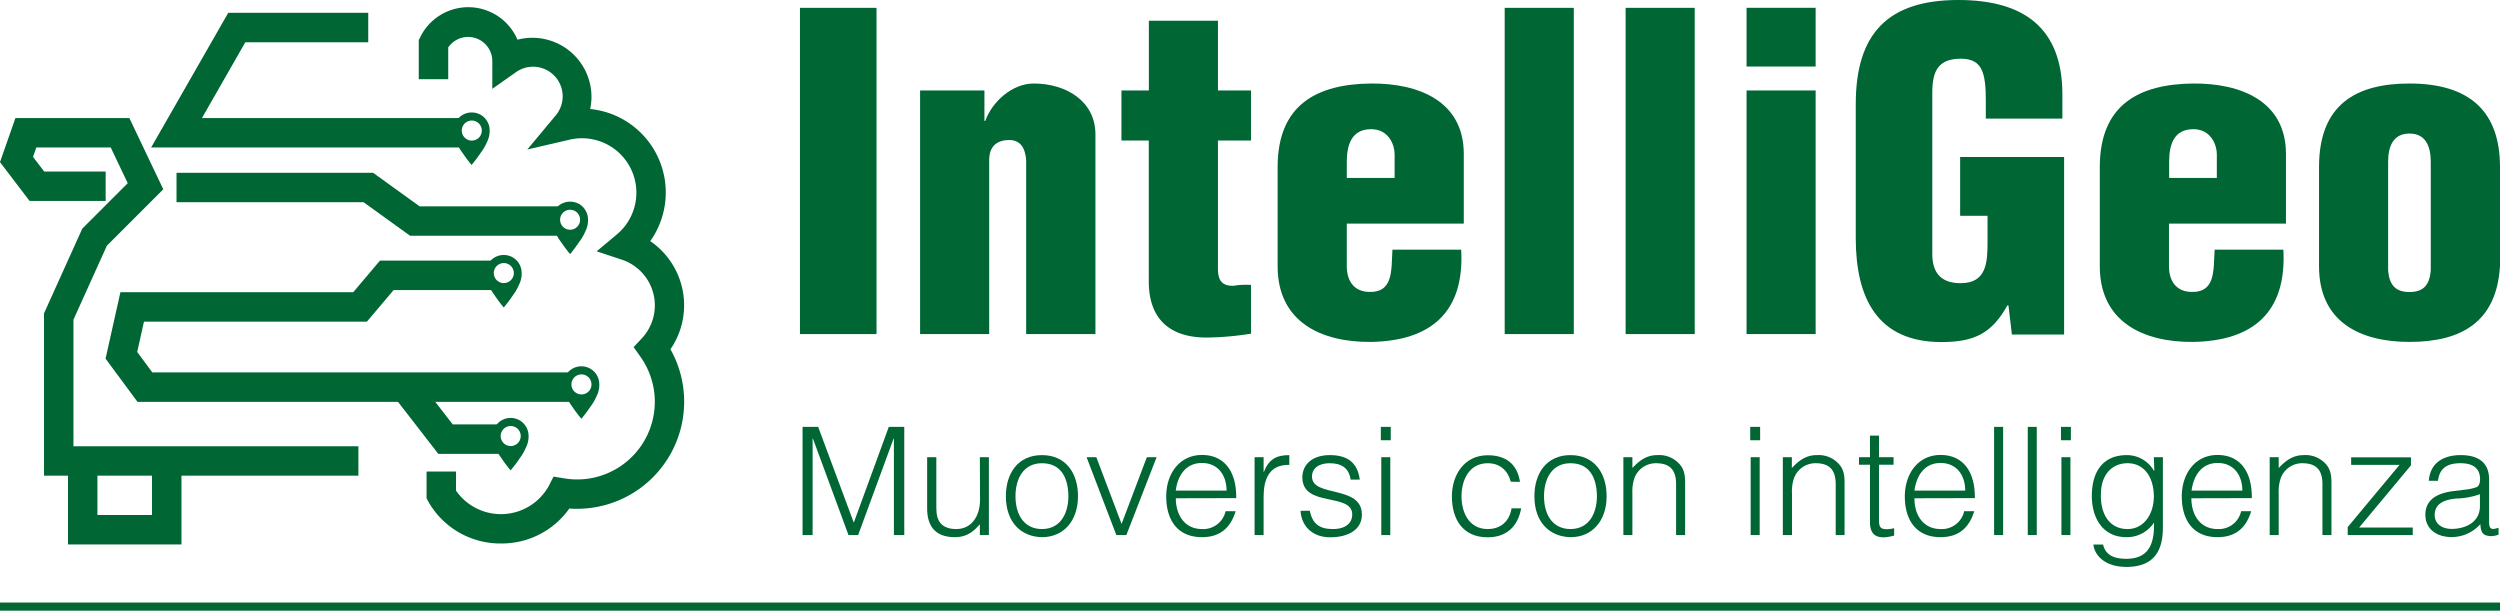
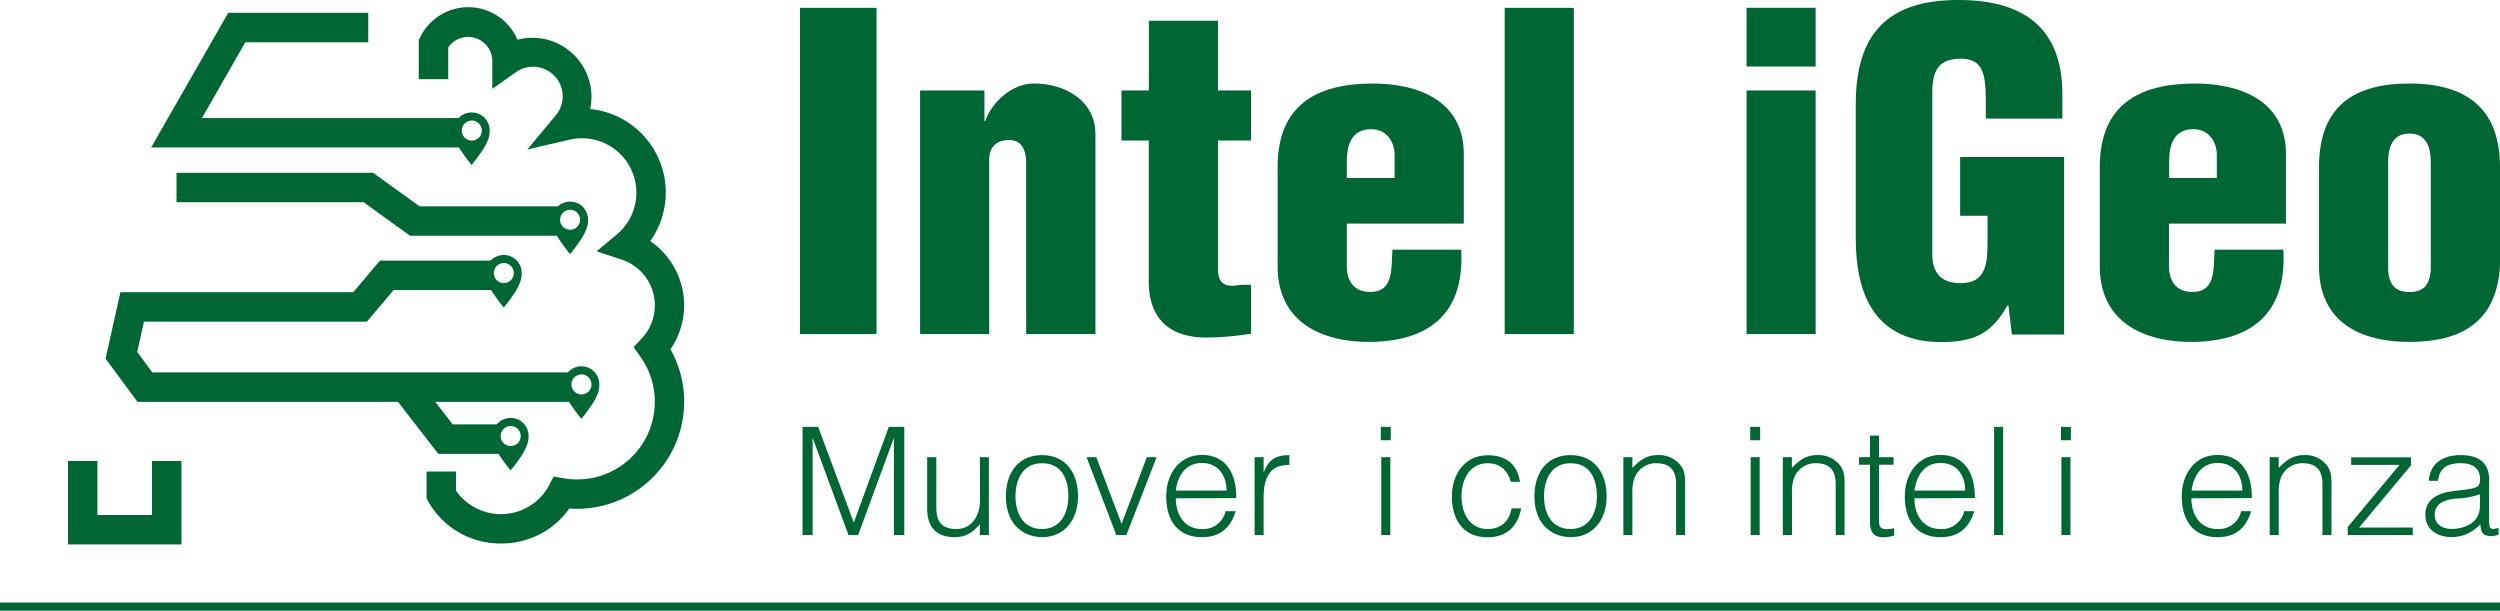
<svg xmlns="http://www.w3.org/2000/svg" viewBox="0 0 723.57 176.74">
  <defs>
    <style>.cls-1{fill:#063;}</style>
  </defs>
  <g id="Livello_2" data-name="Livello 2">
    <g id="Livello_1-2" data-name="Livello 1">
      <path class="cls-1" d="M231.53,96.69V2.27h22.16V96.69Z" />
      <path class="cls-1" d="M284.92,26.19V35h.25c1.89-5.41,7.68-10.83,14-10.83,9.45,0,17.88,5.16,17.88,14.73V96.69H297V46.33c-.25-3.27-1.51-6-5.28-5.79-3.53.13-5.42,2.14-5.42,5.79V96.69h-20V26.19Z" />
      <path class="cls-1" d="M324.58,40.67V26.19h7.93V6h20V26.19h9.57V40.67h-9.57V77.81c0,4,1.76,4.91,4.4,4.91a24,24,0,0,1,5.17-.26V96.57a86.92,86.92,0,0,1-12.85,1.13c-10.82,0-16.74-5.54-16.74-16.24V40.67Z" />
      <path class="cls-1" d="M389.8,64.71V77.05c0,3.9,1.76,7.18,6.16,7.43,7.43.38,6.68-6.3,7.05-12.21h19.9c1,18.13-8.82,26.44-26.19,26.69-14.35.12-26.94-5.79-26.94-21.91V48.35c0-18.13,11.45-24,26.94-24.18,14-.12,26.94,5.16,26.94,20.4V64.71Zm13.84-13.22V44.57c0-2.52-1.63-7.18-6.79-7.18-5.67,0-7.05,4.53-7.05,9.44v4.66Z" />
      <path class="cls-1" d="M435.5,96.69V2.27h20V96.69Z" />
-       <path class="cls-1" d="M470.5,96.69V2.27h20V96.69Z" />
      <path class="cls-1" d="M505.5,19.26v-17h20v17Zm0,77.43V26.19h20v70.5Z" />
      <path class="cls-1" d="M582.3,96.82l-1-8.44H581C576.51,96.44,571.48,99,561.91,99c-18.76,0-24.8-13-24.8-30.09V30.09C537.11,9.57,546.55,0,566.82,0c18.88,0,30.09,8.06,30.09,27.32v7H574.75V29.21c0-8.06-1-12.09-6.93-12.21-6.92-.13-8.56,3.65-8.56,9.82V73.53c0,5.28,2.4,8.43,8.19,8.43,7.55,0,7.8-6,7.8-12.09V62.45h-7.93v-17h30.09V96.82Z" />
      <path class="cls-1" d="M627.76,64.71V77.05c0,3.9,1.76,7.18,6.17,7.43,7.42.38,6.67-6.3,7.05-12.21h19.89c1,18.13-8.81,26.44-26.19,26.69-14.35.12-26.94-5.79-26.94-21.91V48.35c0-18.13,11.46-24,26.94-24.18,14-.12,26.94,5.16,26.94,20.4V64.71Zm13.85-13.22V44.57c0-2.52-1.64-7.18-6.8-7.18-5.67,0-7,4.53-7,9.44v4.66Z" />
      <path class="cls-1" d="M671.19,48.35c0-18.13,10.71-24.18,26.19-24.18,17.63,0,26.19,8.31,26.19,24.18v28.7c-1,16-11,21.91-26.19,21.91-14.35,0-26.19-5.79-26.19-21.91Zm20,30c.38,4,2,6.17,6.17,6.17s5.79-2.14,6.17-6.17V46.83c0-4.53-1.51-8.18-6.17-8.18s-6.17,3.65-6.17,8.18Z" />
      <path class="cls-1" d="M232.28,154.86V123.55h4.52l10.27,27.61h.08l10.09-27.61h4.48v31.31h-3V126.94h-.09l-10.26,27.92h-2.79l-10.3-27.92h-.09v27.92Z" />
      <path class="cls-1" d="M283.6,132.33h2.61v22.53H283.6v-3.13c-1.39,1.56-3.3,3.74-7.26,3.74-6,0-8-3.61-8-8.31V132.33H271v14.79c0,3.87,1.69,6,5.78,6,4.31,0,6.87-3.57,6.87-8.52Z" />
      <path class="cls-1" d="M291.13,143.6c0-6.57,3.48-11.88,10.44-11.88S312,137,312,143.6c0,7.13-4.13,11.87-10.43,11.87C295.83,155.38,291.13,151.47,291.13,143.6Zm10.44-9.53c-5.48,0-7.66,4.66-7.66,9.53,0,5.61,2.66,9.52,7.66,9.52,5.48,0,7.65-4.7,7.65-9.52C309.18,138.29,307.09,134.07,301.57,134.07Z" />
      <path class="cls-1" d="M314.49,132.33h2.82l7.31,19.31,7.31-19.31h2.82L326,154.86H323.1Z" />
      <path class="cls-1" d="M340.32,144.21c0,4.87,2.57,8.91,7.57,8.91a6.61,6.61,0,0,0,6.83-5.17h2.91c-1.3,4.26-4,7.52-9.74,7.52-7.22,0-10.35-5.13-10.35-11.79s3.91-12,10.35-12c6.17,0,10,4.4,9.91,12.49ZM355,142c0-4.39-2.43-8-7.13-8s-7.05,3.7-7.57,8Z" />
      <path class="cls-1" d="M365.72,154.86h-2.61V132.33h2.61v4.22h.09c1.43-3.61,3.57-4.83,7.35-4.83v2.83c-5.87-.13-7.44,4.22-7.44,9.26Z" />
-       <path class="cls-1" d="M379.07,147.81c.83,3.87,2.83,5.31,6.75,5.31s5.56-2,5.56-4.17c0-6.53-14.44-1.92-14.44-10.79,0-3.74,2.92-6.44,7.92-6.44s8,2,8.7,7.09H390.9c-.47-3.48-2.82-4.74-6.08-4.74s-5.09,1.57-5.09,3.87c0,6.13,14.44,2.31,14.44,11,0,4.31-3.88,6.57-9.18,6.57s-8.35-3.39-8.57-7.66Z" />
      <path class="cls-1" d="M399.65,127.42v-3.87h2.87v3.87Zm.13,27.44V132.33h2.61v22.53Z" />
      <path class="cls-1" d="M437.27,139.42c-.91-3.35-3.22-5.35-6.7-5.35-5.35,0-7.57,4.87-7.57,9.57s2.18,9.48,7.57,9.48c3.87,0,6.31-2.3,6.92-6h2.78c-.91,5-4,8.39-9.7,8.39-7.17,0-10.35-5.18-10.35-11.83,0-6.26,3.61-11.92,10.35-11.92,5.18,0,8.57,2.48,9.35,7.7Z" />
      <path class="cls-1" d="M444.1,143.6c0-6.57,3.48-11.88,10.44-11.88S465,137,465,143.6c0,7.13-4.13,11.87-10.43,11.87C448.8,155.38,444.1,151.47,444.1,143.6Zm10.44-9.53c-5.48,0-7.66,4.66-7.66,9.53,0,5.61,2.66,9.52,7.66,9.52,5.48,0,7.65-4.7,7.65-9.52C462.15,138.29,460.06,134.07,454.54,134.07Z" />
      <path class="cls-1" d="M472.46,154.86h-2.61V132.33h2.61v3.13c2.08-2.21,4.13-3.74,7.26-3.74a7.85,7.85,0,0,1,6.87,3.22c1.09,1.61,1.13,3.31,1.13,5.18v14.74h-2.61v-14.7c0-4-1.65-6.09-5.83-6.09a6.59,6.59,0,0,0-6.26,4.39,11.71,11.71,0,0,0-.56,4.27Z" />
      <path class="cls-1" d="M506.56,127.42v-3.87h2.87v3.87Zm.13,27.44V132.33h2.61v22.53Z" />
      <path class="cls-1" d="M518.65,154.86H516V132.33h2.61v3.13c2.09-2.21,4.13-3.74,7.26-3.74a7.85,7.85,0,0,1,6.87,3.22c1.09,1.61,1.13,3.31,1.13,5.18v14.74H531.3v-14.7c0-4-1.65-6.09-5.82-6.09a6.59,6.59,0,0,0-6.27,4.39,11.71,11.71,0,0,0-.56,4.27Z" />
      <path class="cls-1" d="M548.22,155a12.67,12.67,0,0,1-3,.52c-2.56,0-4-1.13-4-4.48V134.51h-3.17v-2.18h3.17v-6.26h2.61v6.26h4.22v2.18h-4.22V150c0,2.21.09,3.17,2.26,3.17a9.12,9.12,0,0,0,2.13-.3Z" />
      <path class="cls-1" d="M554.1,144.21c-.05,4.87,2.56,8.91,7.56,8.91a6.6,6.6,0,0,0,6.83-5.17h2.91c-1.3,4.26-4,7.52-9.74,7.52-7.22,0-10.35-5.13-10.35-11.79s3.92-12,10.35-12c6.18,0,10,4.4,9.92,12.49ZM568.79,142c0-4.39-2.43-8-7.13-8s-7,3.7-7.56,8Z" />
      <path class="cls-1" d="M577.15,154.86V123.55h2.61v31.31Z" />
-       <path class="cls-1" d="M586.89,154.86V123.55h2.61v31.31Z" />
      <path class="cls-1" d="M596.5,127.42v-3.87h2.87v3.87Zm.13,27.44V132.33h2.61v22.53Z" />
-       <path class="cls-1" d="M623.38,132.33H626v20.35c0,6-2,11.4-10.57,11.4-6.61,0-9.35-3.79-9.52-6.48h2.78c.78,3.39,3.65,4.13,6.74,4.13,7.13,0,8.09-5.31,8-10.48a9.37,9.37,0,0,1-8,4.22c-6.87,0-10-5.61-10-11.92,0-6.65,2.91-11.83,10.17-11.83a9.07,9.07,0,0,1,7.83,4.57h.09Zm-7.61,1.74c-4.39,0-7.66,3.18-7.7,8.83-.22,5.65,2.31,10.22,7.7,10.22,4.74,0,7.61-4.35,7.61-9.44C623.38,138.25,620.68,134.07,615.77,134.07Z" />
      <path class="cls-1" d="M634.25,144.21c0,4.87,2.57,8.91,7.57,8.91a6.6,6.6,0,0,0,6.83-5.17h2.91c-1.3,4.26-4,7.52-9.74,7.52-7.22,0-10.35-5.13-10.35-11.79s3.92-12,10.35-12c6.18,0,10,4.4,9.92,12.49ZM649,142c0-4.39-2.43-8-7.13-8s-7,3.7-7.57,8Z" />
      <path class="cls-1" d="M659.52,154.86h-2.61V132.33h2.61v3.13c2.09-2.21,4.14-3.74,7.27-3.74a7.85,7.85,0,0,1,6.87,3.22c1.08,1.61,1.13,3.31,1.13,5.18v14.74h-2.61v-14.7c0-4-1.65-6.09-5.83-6.09a6.58,6.58,0,0,0-6.26,4.39,11.71,11.71,0,0,0-.57,4.27Z" />
      <path class="cls-1" d="M679.49,154.86v-2.31l15-18h-14v-2.18H697.8v2.31l-15,18h15.52v2.18Z" />
      <path class="cls-1" d="M713.37,141.73a13.29,13.29,0,0,0,3.43-.74c.87-.39,1-1.57,1-2.35,0-2.65-1.56-4.57-5.61-4.57-3.61,0-6.09,1.18-6.57,5.09h-2.65c.39-5.31,4.35-7.44,9.26-7.44,4.57,0,8.18,1.79,8.18,7V151c0,2,.52,2.52,2.74,1.74v2a7.17,7.17,0,0,1-2,.44,5.54,5.54,0,0,1-1.18-.13c-1.74-.26-2-1.79-2.09-3.35a11.06,11.06,0,0,1-8.39,3.74c-4,0-7.52-2.13-7.52-6.48,0-3.78,2.61-6.09,7.87-6.79Zm4.39,1.3a21.46,21.46,0,0,1-6.74,1.26c-4,.31-6.35,1.74-6.35,4.79,0,2.74,2.39,4,4.87,4,4.13,0,8.22-2,8.22-6.57Z" />
      <rect class="cls-1" y="174.4" width="723.57" height="2.34" />
      <polygon class="cls-1" points="133.32 42.69 43.74 42.69 66.06 3.71 106.58 3.71 106.58 12.23 71 12.23 58.45 34.17 133.32 34.17 133.32 42.69" />
-       <polygon class="cls-1" points="103.73 137.68 12.74 137.68 12.74 90.69 23.81 66.18 36.97 53.02 32.05 42.69 10.51 42.69 9.56 45.41 12.79 49.64 30.58 49.64 30.58 58.16 8.56 58.16 0 46.92 4.46 34.17 37.44 34.17 47.26 54.79 30.94 71.1 21.26 92.52 21.26 129.16 103.73 129.16 103.73 137.68" />
      <polygon class="cls-1" points="165 116.31 39.8 116.31 30.55 103.81 34.85 84.58 102.23 84.58 109.97 75.43 142.53 75.43 142.53 83.95 113.92 83.95 106.19 93.1 41.67 93.1 39.71 101.87 44.09 107.79 165 107.79 165 116.31" />
      <polygon class="cls-1" points="162.05 68.23 118.68 68.23 105.23 58.53 51.09 58.53 51.09 50.01 107.98 50.01 121.43 59.71 162.05 59.71 162.05 68.23" />
      <polygon class="cls-1" points="52.52 157.58 19.68 157.58 19.68 133.42 28.2 133.42 28.2 149.06 43.99 149.06 43.99 133.42 52.52 133.42 52.52 157.58" />
      <path class="cls-1" d="M145,157.3a23.94,23.94,0,0,1-21-12.07l-.54-1v-7.75h8.52V142a15.83,15.83,0,0,0,26.82-1.29l1.42-2.77,3.07.51a22.48,22.48,0,0,0,22.1-35.15l-2-2.84,2.38-2.54a13.95,13.95,0,0,0-5.81-22.77l-7.27-2.41,5.87-4.91a15.75,15.75,0,0,0-13.59-27.43l-12.35,2.87,8.12-9.75A8.57,8.57,0,0,0,149.18,21l-6.69,4.71,0-8.17a7,7,0,0,0-12.76-3.82v9.2h-8.53V11.6l.45-.89a15.48,15.48,0,0,1,28.12.78A17.11,17.11,0,0,1,171.19,28a16.85,16.85,0,0,1-.38,3.55A24.29,24.29,0,0,1,188.2,69.79a22.49,22.49,0,0,1,5.85,31.3A31,31,0,0,1,167,147.26c-.74,0-1.48,0-2.22-.08A23.94,23.94,0,0,1,145,157.3Z" />
      <polygon class="cls-1" points="144.55 131.36 126.85 131.36 113.92 114.66 120.66 109.44 131.03 122.83 144.55 122.83 144.55 131.36" />
      <path class="cls-1" d="M141.63,36.74a5.34,5.34,0,0,0-1.89-3.1,5.29,5.29,0,0,0-6.43,0,5.37,5.37,0,0,0-1.88,3.1A7,7,0,0,0,132,41a14.93,14.93,0,0,0,1.87,3.25,43.17,43.17,0,0,0,2.62,3.49c1.1-1.33,2-2.53,2.62-3.49A14.93,14.93,0,0,0,141,41,7.1,7.1,0,0,0,141.63,36.74Zm-5.07,3.95a2.9,2.9,0,1,1,2.89-2.9A2.9,2.9,0,0,1,136.56,40.69Z" />
      <path class="cls-1" d="M170.1,62.55a5.37,5.37,0,0,0-1.88-3.1,5.29,5.29,0,0,0-6.43,0,5.34,5.34,0,0,0-1.89,3.1,7.1,7.1,0,0,0,.61,4.25,14.93,14.93,0,0,0,1.87,3.25A43.17,43.17,0,0,0,165,73.54a43.17,43.17,0,0,0,2.62-3.49,14.93,14.93,0,0,0,1.87-3.25A7,7,0,0,0,170.1,62.55ZM165,66.49a2.89,2.89,0,1,1,2.89-2.89A2.89,2.89,0,0,1,165,66.49Z" />
      <path class="cls-1" d="M150.89,78a5.31,5.31,0,0,0-1.88-3.1,5.25,5.25,0,0,0-6.43,0A5.31,5.31,0,0,0,140.7,78a7.07,7.07,0,0,0,.6,4.24,15.31,15.31,0,0,0,1.88,3.26A42.64,42.64,0,0,0,145.8,89c1.1-1.33,2-2.53,2.61-3.48a15.31,15.31,0,0,0,1.88-3.26A7.07,7.07,0,0,0,150.89,78Zm-5.07,3.94a2.9,2.9,0,1,1,2.9-2.89A2.9,2.9,0,0,1,145.82,81.92Z" />
      <path class="cls-1" d="M173.36,110.22a5.19,5.19,0,0,0-10.19,0,7.11,7.11,0,0,0,.6,4.25,15.52,15.52,0,0,0,1.88,3.25c.64,1,1.51,2.15,2.61,3.49a42.56,42.56,0,0,0,2.62-3.49,15.52,15.52,0,0,0,1.88-3.25A7.11,7.11,0,0,0,173.36,110.22Zm-5.07,3.94a2.9,2.9,0,1,1,2.9-2.89A2.89,2.89,0,0,1,168.29,114.16Z" />
      <path class="cls-1" d="M152.89,125.16a5.34,5.34,0,0,0-1.89-3.1,5.23,5.23,0,0,0-6.42,0,5.34,5.34,0,0,0-1.89,3.1,7.06,7.06,0,0,0,.61,4.24,15.2,15.2,0,0,0,1.87,3.26c.65,1,1.51,2.15,2.62,3.48,1.11-1.33,2-2.53,2.62-3.48a15.2,15.2,0,0,0,1.87-3.26A7,7,0,0,0,152.89,125.16Zm-5.07,3.94a2.9,2.9,0,1,1,2.89-2.89A2.9,2.9,0,0,1,147.82,129.1Z" />
    </g>
  </g>
</svg>